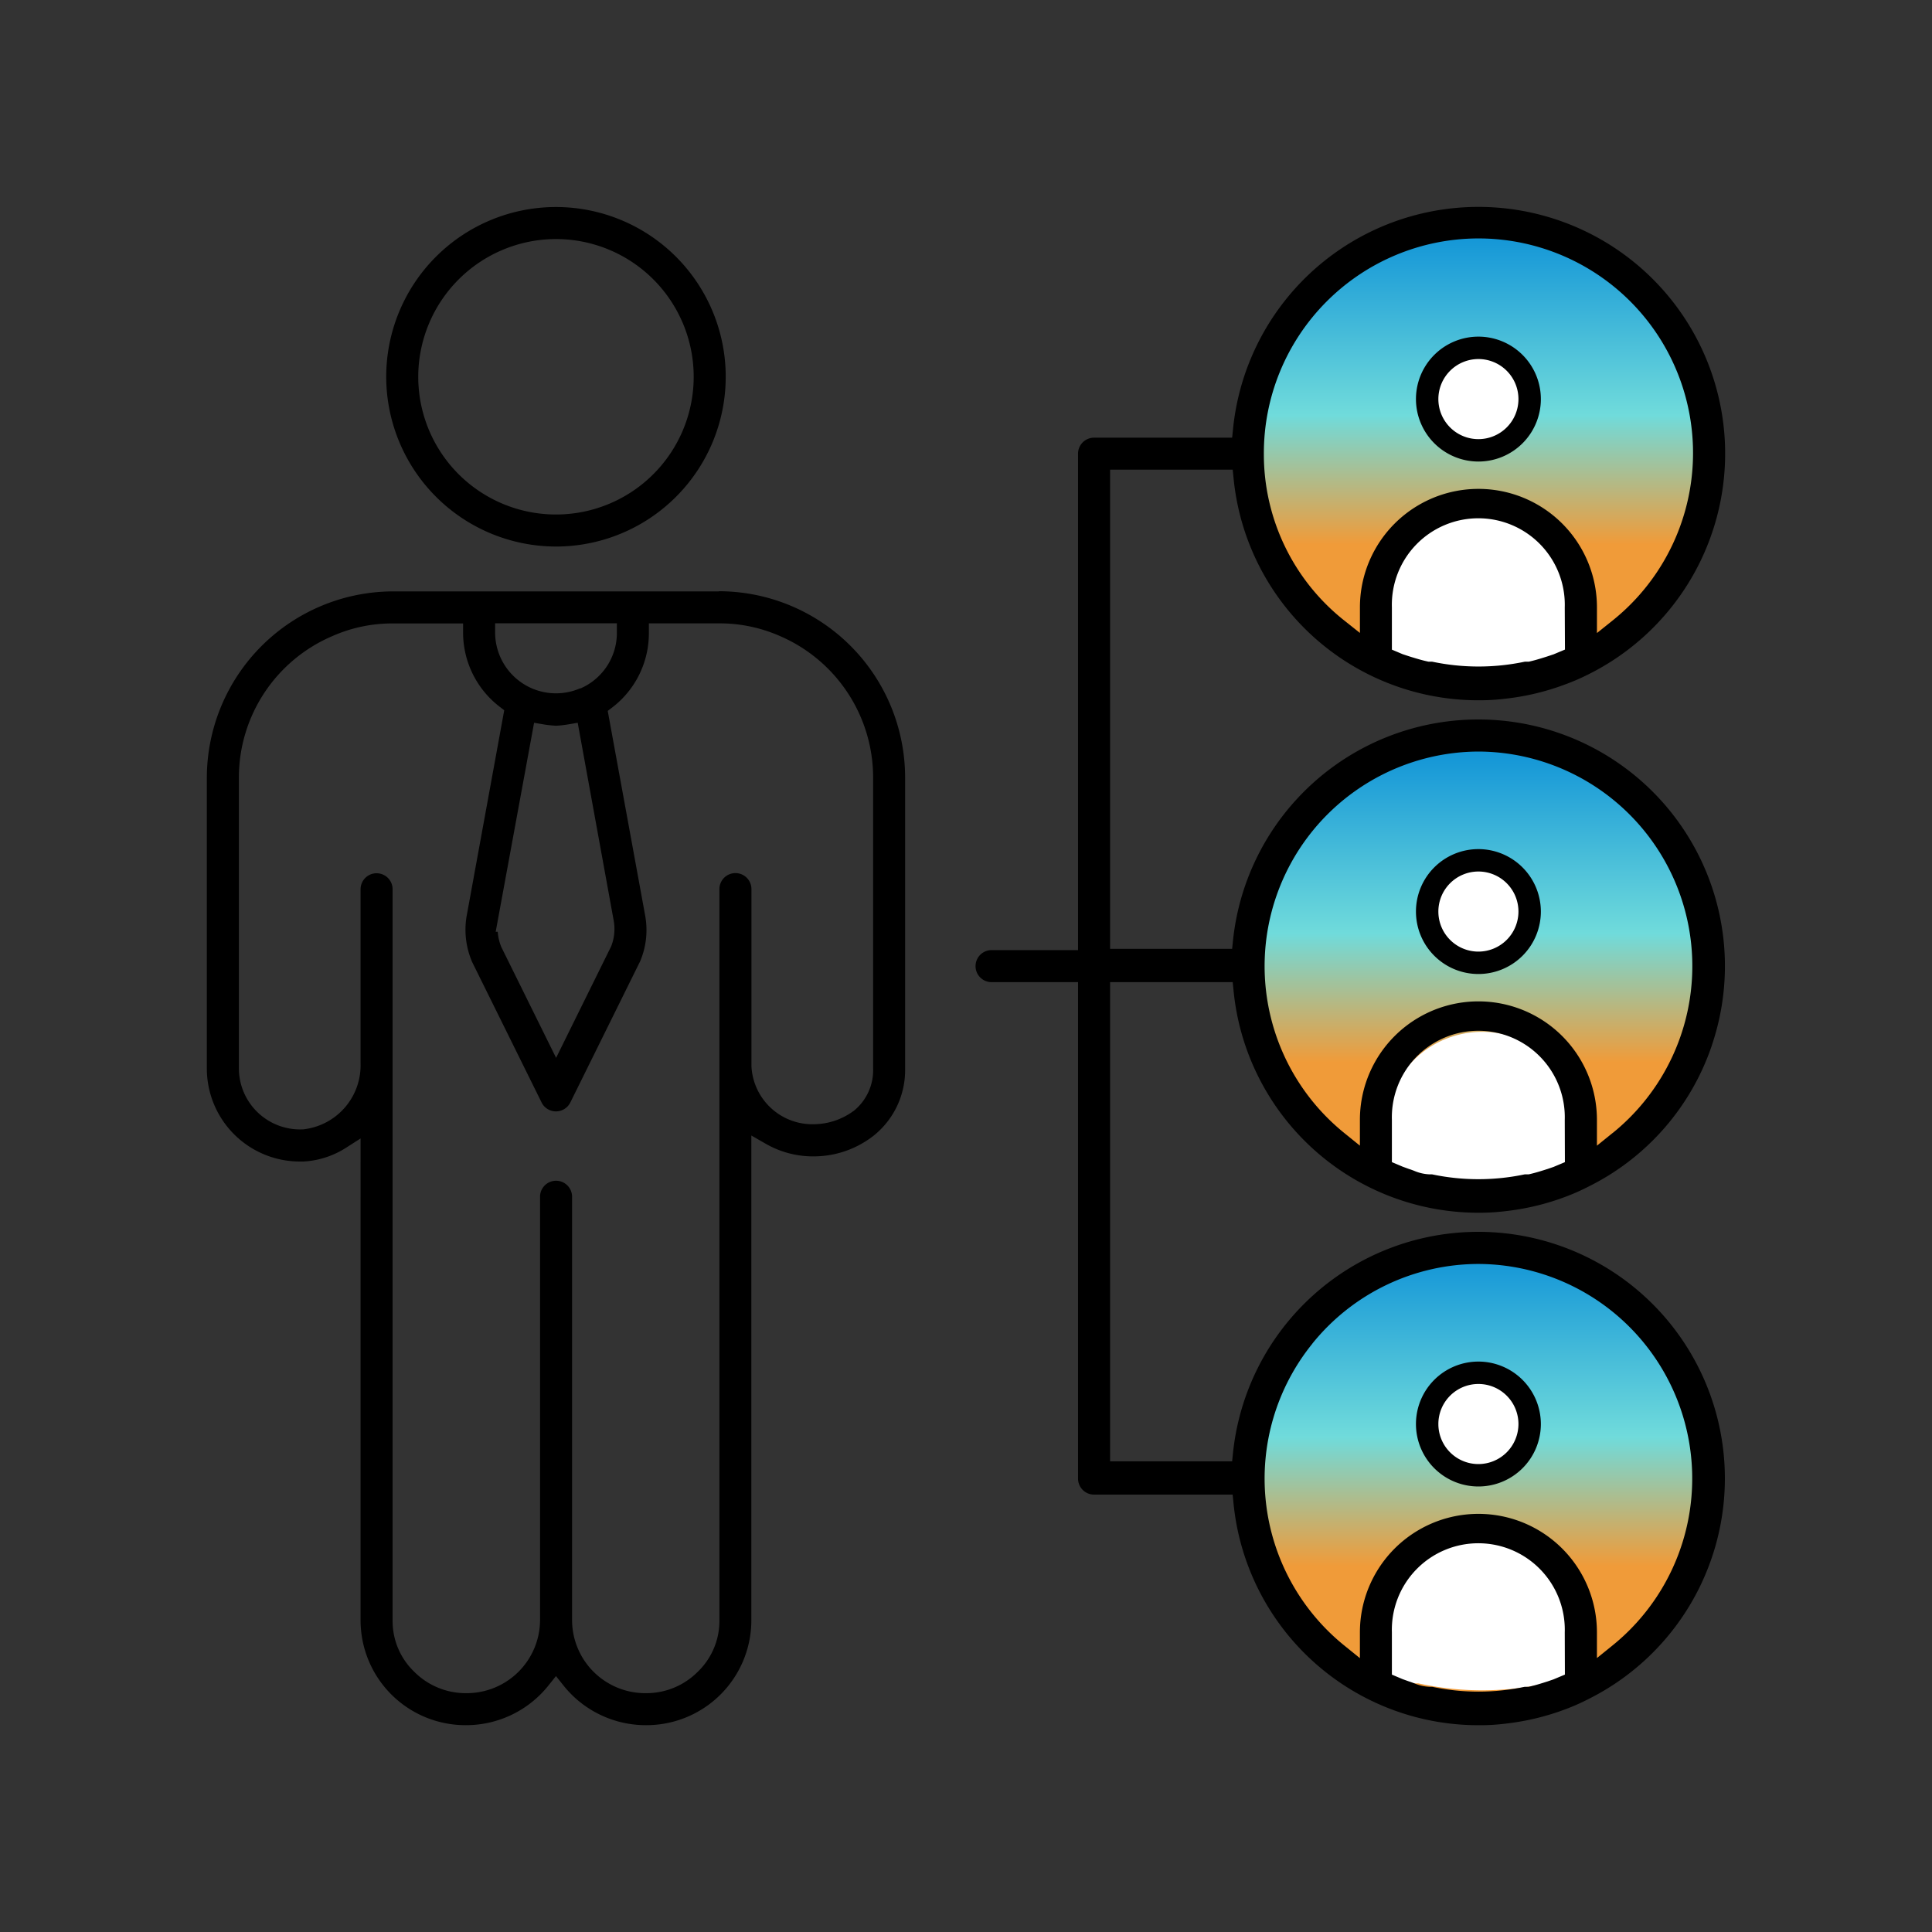
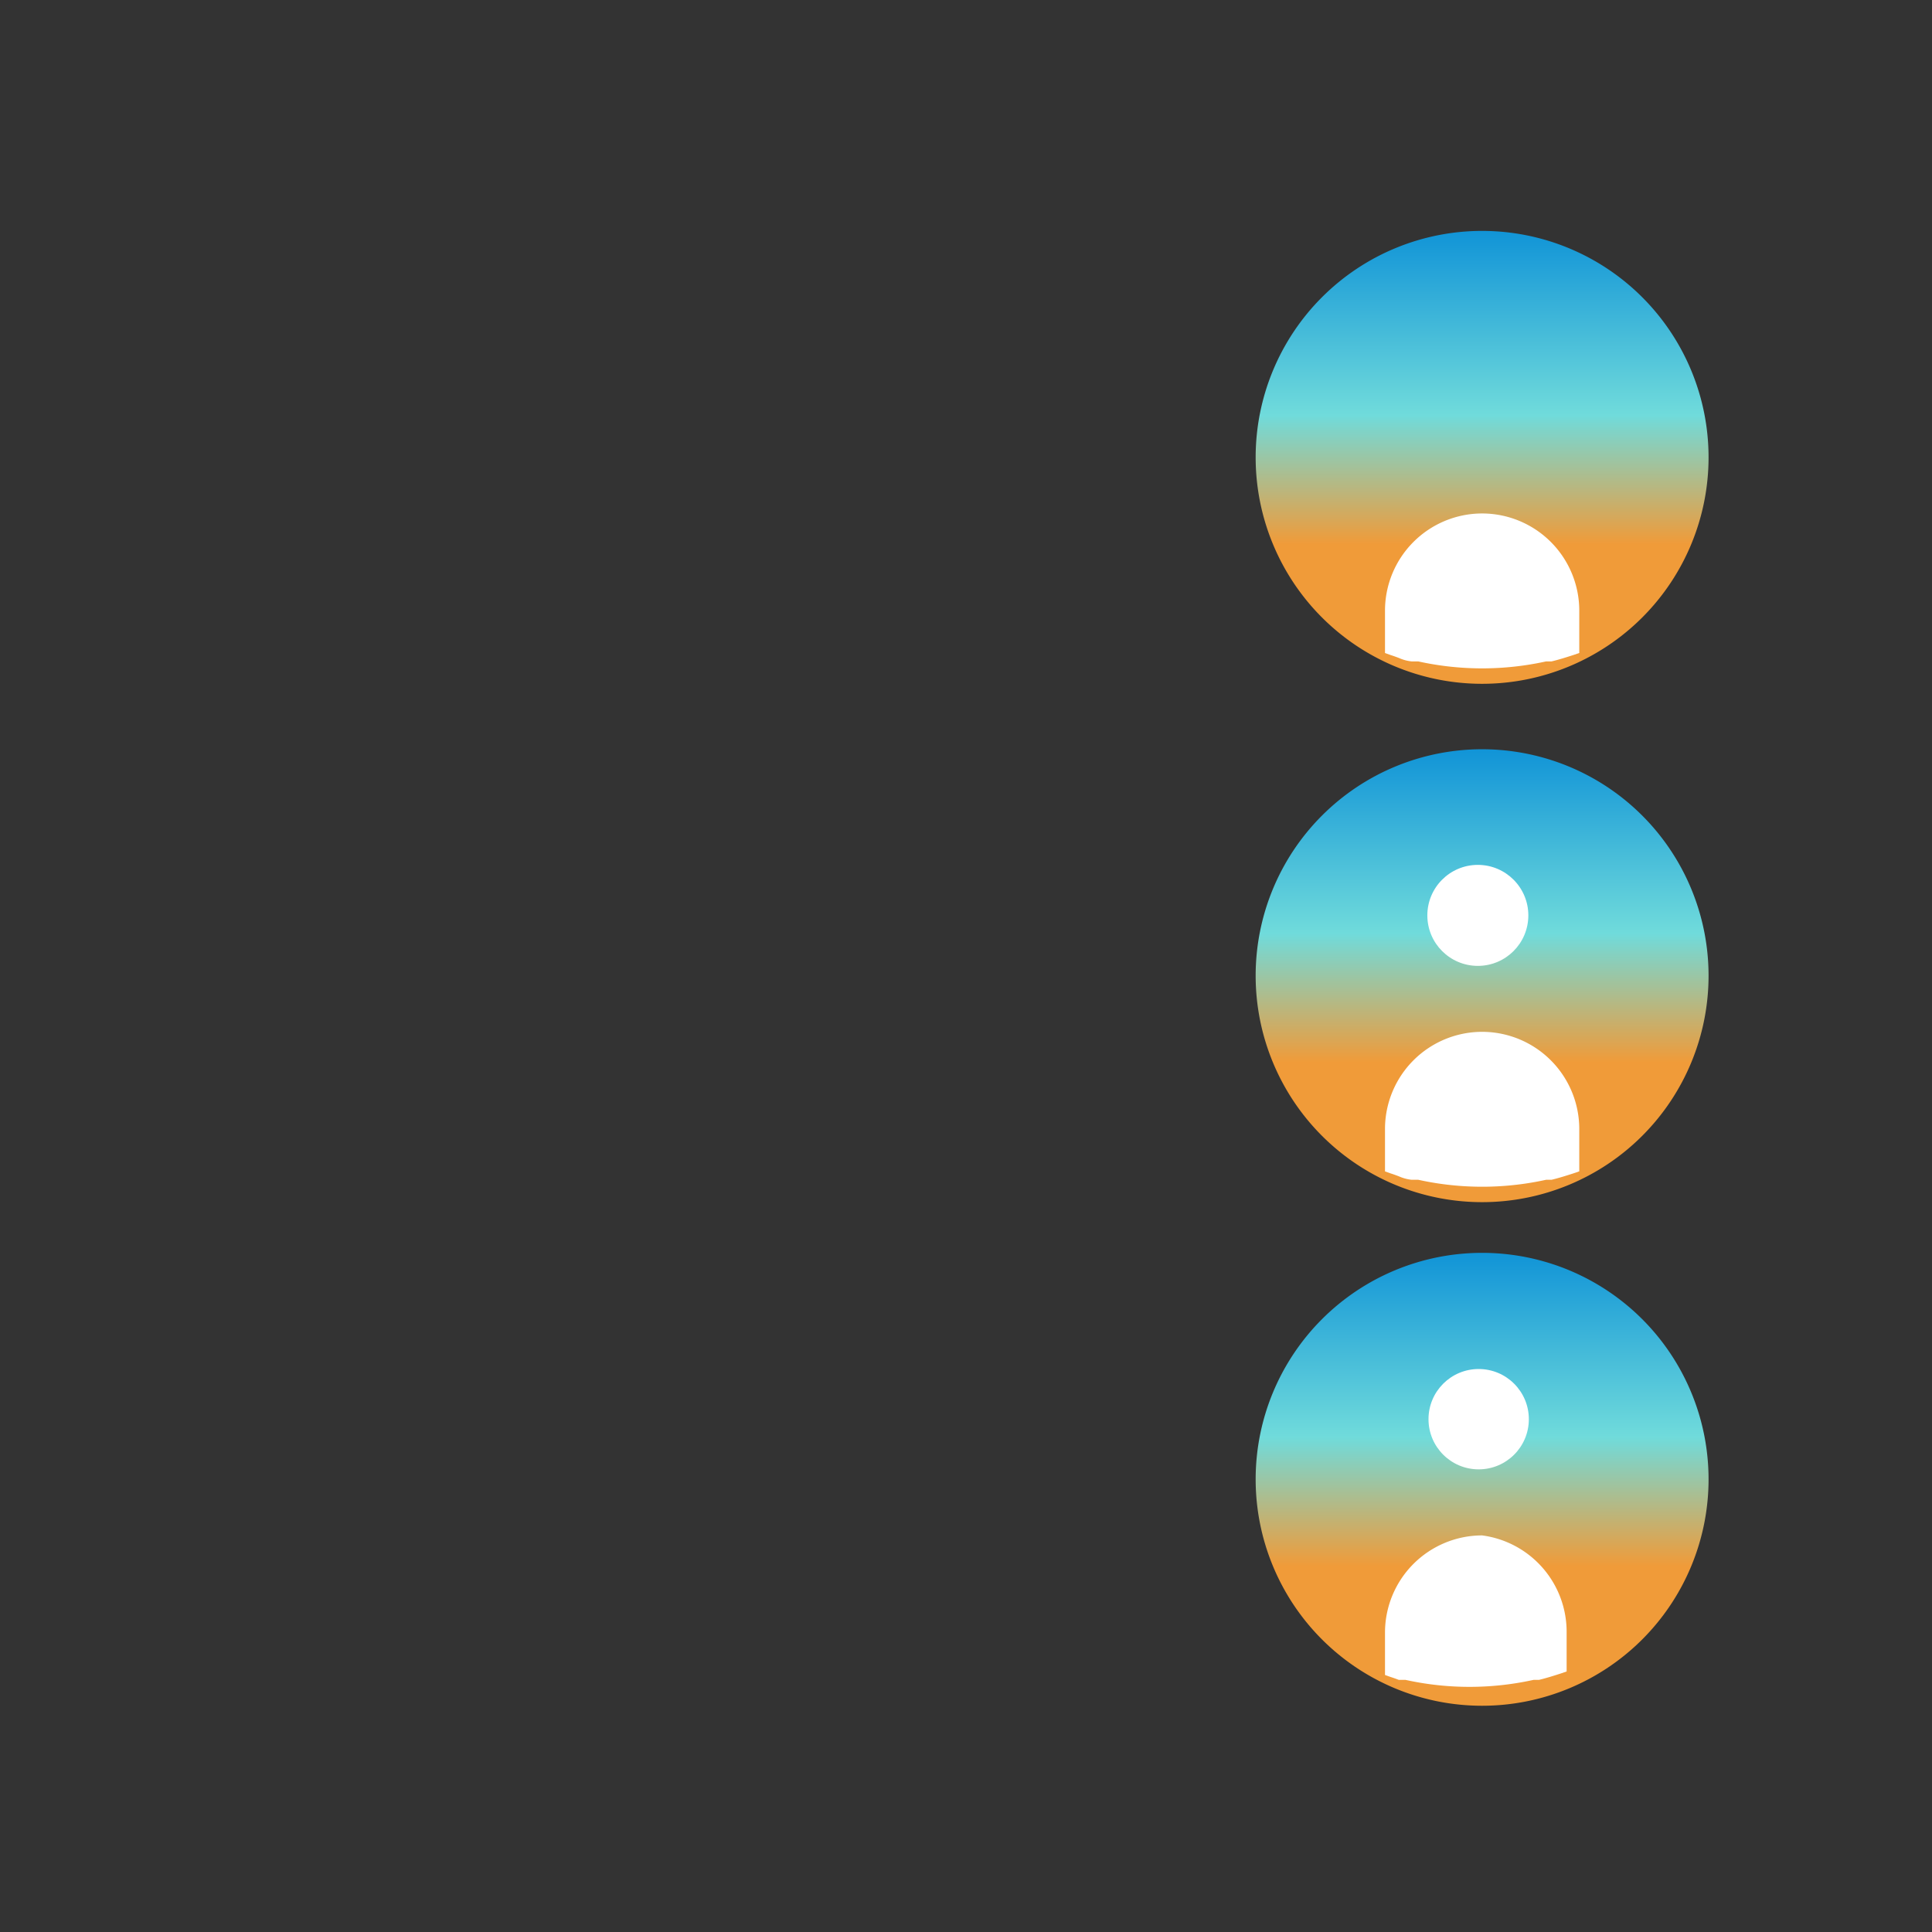
<svg xmlns="http://www.w3.org/2000/svg" width="95" height="95" viewBox="0 0 95 95">
  <rect x="0" y="0" width="95" height="95" fill="#333333" stroke="none" />
  <defs>
    <clipPath id="clip-path">
      <rect id="Rectangle_10819" data-name="Rectangle 10819" width="95" height="95" fill="#fff" stroke="#707070" stroke-width="1" />
    </clipPath>
    <linearGradient id="linear-gradient" x1="0.5" x2="0.5" y2="0.692" gradientUnits="objectBoundingBox">
      <stop offset="0" stop-color="#1194d7" />
      <stop offset="0.588" stop-color="#70dbdb" />
      <stop offset="1" stop-color="#f09b39" />
    </linearGradient>
    <clipPath id="clip-path-2">
      <rect id="Rectangle_11293" data-name="Rectangle 11293" width="9.55" height="7.619" fill="none" />
    </clipPath>
    <clipPath id="clip-path-5">
-       <rect id="Rectangle_11292" data-name="Rectangle 11292" width="74.659" height="74.666" fill="none" />
-     </clipPath>
+       </clipPath>
  </defs>
  <g id="product-f-icon-17" clip-path="url(#clip-path)">
    <g id="Group_74328" data-name="Group 74328" transform="translate(-713.645 -183.659)">
      <path id="Path_56047" data-name="Path 56047" d="M63.461,33.519A11.135,11.135,0,1,1,52.325,22.384,11.135,11.135,0,0,1,63.461,33.519" transform="translate(734.197 172.629)" fill="url(#linear-gradient)" />
      <path id="Path_56049" data-name="Path 56049" d="M63.461,33.519A11.135,11.135,0,1,1,52.325,22.384,11.135,11.135,0,0,1,63.461,33.519" transform="translate(734.197 198.117)" fill="url(#linear-gradient)" />
      <path id="Path_56050" data-name="Path 56050" d="M63.461,33.519A11.135,11.135,0,1,1,52.325,22.384,11.135,11.135,0,0,1,63.461,33.519" transform="translate(734.197 222.88)" fill="url(#linear-gradient)" />
      <g id="Group_74175" data-name="Group 74175" transform="translate(781.748 208.907)">
        <g id="Group_74173" data-name="Group 74173" transform="translate(0 0)" clip-path="url(#clip-path-2)">
          <path id="Path_56048" data-name="Path 56048" d="M4.775,0A4.78,4.78,0,0,0,0,4.775V6.863l.281.1c.134.042.267.091.4.141a2.052,2.052,0,0,0,.622.17h.327l.071.015a14.591,14.591,0,0,0,6.154,0l.071-.015h.266c.352-.084.718-.2,1.072-.314l.289-.1V4.775A4.78,4.78,0,0,0,4.775,0" transform="translate(0 0)" fill="#fff" />
        </g>
      </g>
      <g id="Group_74176" data-name="Group 74176" transform="translate(781.748 234.396)">
        <g id="Group_74173-2" data-name="Group 74173" transform="translate(0 0)" clip-path="url(#clip-path-2)">
          <path id="Path_56048-2" data-name="Path 56048" d="M4.775,0A4.78,4.78,0,0,0,0,4.775V6.863l.281.1c.134.042.267.091.4.141a2.052,2.052,0,0,0,.622.17h.327l.071.015a14.591,14.591,0,0,0,6.154,0l.071-.015h.266c.352-.084.718-.2,1.072-.314l.289-.1V4.775A4.78,4.78,0,0,0,4.775,0" transform="translate(0 0)" fill="#fff" />
        </g>
      </g>
      <g id="Group_74177" data-name="Group 74177" transform="translate(781.748 259.158)">
        <g id="Group_74173-3" data-name="Group 74173" transform="translate(0 0)" clip-path="url(#clip-path-2)">
-           <path id="Path_56048-3" data-name="Path 56048" d="M4.775,0A4.78,4.78,0,0,0,0,4.775V6.863l.281.1c.134.042.267.091.4.141a2.052,2.052,0,0,0,.622.17h.327l.071.015a14.591,14.591,0,0,0,6.154,0l.071-.015h.266c.352-.084.718-.2,1.072-.314l.289-.1V4.775A4.78,4.78,0,0,0,4.775,0" transform="translate(0 0)" fill="#fff" />
+           <path id="Path_56048-3" data-name="Path 56048" d="M4.775,0A4.78,4.78,0,0,0,0,4.775V6.863l.281.1c.134.042.267.091.4.141h.327l.071.015a14.591,14.591,0,0,0,6.154,0l.071-.015h.266c.352-.084.718-.2,1.072-.314l.289-.1V4.775A4.78,4.78,0,0,0,4.775,0" transform="translate(0 0)" fill="#fff" />
        </g>
      </g>
-       <circle id="Ellipse_1" data-name="Ellipse 1" cx="2.483" cy="2.483" r="2.483" transform="translate(783.83 200.647)" fill="#fff" />
      <circle id="Ellipse_2" data-name="Ellipse 2" cx="2.483" cy="2.483" r="2.483" transform="translate(783.83 226.187)" fill="#fff" />
      <circle id="Ellipse_3" data-name="Ellipse 3" cx="2.467" cy="2.467" r="2.467" transform="translate(783.887 250.976)" fill="#fff" />
      <g id="Group_74172" data-name="Group 74172" transform="translate(723.816 193.826)">
        <g id="Group_74171" data-name="Group 74171" clip-path="url(#clip-path-5)">
          <path id="Path_56041" data-name="Path 56041" d="M64.347,16.778A8.347,8.347,0,1,0,56,8.431a8.357,8.357,0,0,0,8.347,8.347m0-15.119a6.772,6.772,0,1,1-6.772,6.772,6.78,6.78,0,0,1,6.772-6.772" transform="translate(-47.18 -0.071)" />
          <path id="Path_56042" data-name="Path 56042" d="M25.18,120.084H9.167A9.177,9.177,0,0,0,0,129.238v14.313a4.573,4.573,0,0,0,4.567,4.567h.177a4.3,4.3,0,0,0,2.088-.669l.727-.465V170.7a5.16,5.16,0,0,0,5.159,5.134h.024a5.181,5.181,0,0,0,4.056-1.952l.369-.462.369.462a5.175,5.175,0,0,0,4.042,1.952h.036a5.16,5.16,0,0,0,5.16-5.125v-23.87l.708.406a4.672,4.672,0,0,0,2.495.618,4.779,4.779,0,0,0,2.8-1.008,4.123,4.123,0,0,0,1.558-3.3v-14.3a9.167,9.167,0,0,0-9.154-9.179m-5.019,1.575v.474a2.974,2.974,0,0,1-1.676,2.678l-.1.048h-.033a2.992,2.992,0,0,1-3.887-1.461,3.012,3.012,0,0,1-.291-1.263l0-.476Zm-.16,14.6a2.332,2.332,0,0,1-.111,1.26l-.018.042-2.7,5.468-2.691-5.445a2.413,2.413,0,0,1-.179-.755h-.1l1.888-10.276.459.077a5.438,5.438,0,0,0,.626.068,5.478,5.478,0,0,0,.6-.068l.46-.078Zm11.785,9.389-.016.012a3.319,3.319,0,0,1-1.879.631,3,3,0,0,1-3.113-2.855c0-.046,0-.091,0-.137v-8.568a.787.787,0,0,0-1.575,0V170.7a3.471,3.471,0,0,1-1.08,2.523,3.558,3.558,0,0,1-2.507,1.037h-.071a3.6,3.6,0,0,1-3.587-3.554V149.851a.787.787,0,1,0-1.575,0V170.7a3.606,3.606,0,0,1-3.6,3.56h-.065A3.574,3.574,0,0,1,10.19,173.2a3.451,3.451,0,0,1-1.056-2.5V134.731a.787.787,0,0,0-1.575,0V143.3a3.166,3.166,0,0,1-2.83,3.237l-.029,0a3.007,3.007,0,0,1-3.125-2.991V129.264a7.566,7.566,0,0,1,4.609-6.987,7.253,7.253,0,0,1,3-.617H12.6v.472a4.6,4.6,0,0,0,1.793,3.62l.23.176-1.854,10.15a4.01,4.01,0,0,0,.279,2.236l3.409,6.894a.788.788,0,0,0,1.419,0l3.435-6.946a3.952,3.952,0,0,0,.242-2.239l-1.841-10.062.23-.176a4.592,4.592,0,0,0,1.793-3.654l0-.475h3.423a7.348,7.348,0,0,1,3.012.619,7.581,7.581,0,0,1,4.592,6.985v14.278a2.571,2.571,0,0,1-.973,2.106" transform="translate(0 -101.171)" />
          <path id="Path_56043" data-name="Path 56043" d="M276.218,41.193a12.125,12.125,0,0,0-11.309-15.981h-.185l-.173,0A12.125,12.125,0,0,0,252.66,36.066l-.044.423h-6V12.928h6.028l.043.425a12.094,12.094,0,0,0,11.871,10.913q.176,0,.351,0a10.633,10.633,0,0,0,1.209-.084,12.159,12.159,0,0,0,2.867-.692h0A10.428,10.428,0,0,0,270.119,23,12.127,12.127,0,0,0,268.591.639,12.127,12.127,0,0,0,252.66,10.928l-.043.426h-6.791a.788.788,0,0,0-.787.787V36.552h-4.252a.787.787,0,1,0,0,1.575h4.252V62.539a.788.788,0,0,0,.787.787h6.815l.043.425a12.1,12.1,0,0,0,12.042,10.914,10.083,10.083,0,0,0,1.388-.084,12.151,12.151,0,0,0,2.867-.692,10.484,10.484,0,0,0,1.136-.5,12.126,12.126,0,0,0-5.208-22.983h-.187l-.176,0A12.125,12.125,0,0,0,252.66,61.265l-.044.423h-6V38.127h6.028l.043.425a12.1,12.1,0,0,0,11.868,10.913c.119,0,.237,0,.356,0a10.622,10.622,0,0,0,1.207-.084,12.152,12.152,0,0,0,2.867-.692,10.488,10.488,0,0,0,1.136-.5,12.051,12.051,0,0,0,6.1-7m-7.239-19.415-.557.233-.3.1c-.282.09-.573.182-.87.25l-.052.012h-.193a11.045,11.045,0,0,1-4.559,0h-.178l-.05-.011c-.275-.06-.538-.14-.793-.218l-.124-.039L261,22l-.528-.223V19.7a4.252,4.252,0,1,1,8.5,0ZM264.694,1.557h.034a10.552,10.552,0,0,1,6.595,18.789l-.768.615V19.7a5.827,5.827,0,1,0-11.655,0v1.256l-.766-.609a10.421,10.421,0,0,1-3.958-8.205A10.564,10.564,0,0,1,264.694,1.557m4.285,70.619-.557.234-.29.1c-.293.093-.583.186-.882.254l-.052.012h-.193a11.045,11.045,0,0,1-4.559,0h-.127a2.136,2.136,0,0,1-.762-.178c-.077-.029-.154-.058-.232-.082l-.024-.008L261,72.4l-.528-.223V70.1a4.252,4.252,0,1,1,8.5,0ZM256.561,55.9a10.511,10.511,0,0,1,8.163-3.916h0a10.552,10.552,0,0,1,6.6,18.756l-.77.623V70.1a5.827,5.827,0,1,0-11.655,0v1.267l-.77-.623a10.552,10.552,0,0,1-1.568-14.84m12.418-8.926-.557.234-.29.1c-.293.093-.583.186-.882.254l-.052.012h-.193a11.045,11.045,0,0,1-4.559,0h-.127a2.136,2.136,0,0,1-.762-.178c-.077-.029-.154-.058-.232-.082l-.024-.008L261,47.2l-.528-.223V44.9a4.252,4.252,0,1,1,8.5,0Zm2.345-1.433-.77.623V44.9a5.827,5.827,0,1,0-11.655,0v1.267l-.77-.623a10.552,10.552,0,0,1,6.6-18.756h0a10.552,10.552,0,0,1,6.6,18.756" transform="translate(-202.201 0)" />
          <path id="Path_56044" data-name="Path 56044" d="M380.571,193.584a3.071,3.071,0,1,0,3.071,3.071,3.075,3.075,0,0,0-3.071-3.071m0,5.04a1.969,1.969,0,1,1,1.969-1.969,1.971,1.971,0,0,1-1.969,1.969" transform="translate(-318.046 -161.999)" />
          <path id="Path_56045" data-name="Path 56045" d="M380.571,39.726a3.071,3.071,0,1,0-3.071-3.071,3.075,3.075,0,0,0,3.071,3.071m0-5.04a1.969,1.969,0,1,1-1.969,1.969,1.971,1.971,0,0,1,1.969-1.969" transform="translate(-318.046 -27.198)" />
          <path id="Path_56046" data-name="Path 56046" d="M380.571,353.585a3.071,3.071,0,1,0,3.071,3.071,3.075,3.075,0,0,0-3.071-3.071m0,5.04a1.969,1.969,0,1,1,1.969-1.969,1.971,1.971,0,0,1-1.969,1.969" transform="translate(-318.046 -296.801)" />
        </g>
      </g>
    </g>
  </g>
</svg>